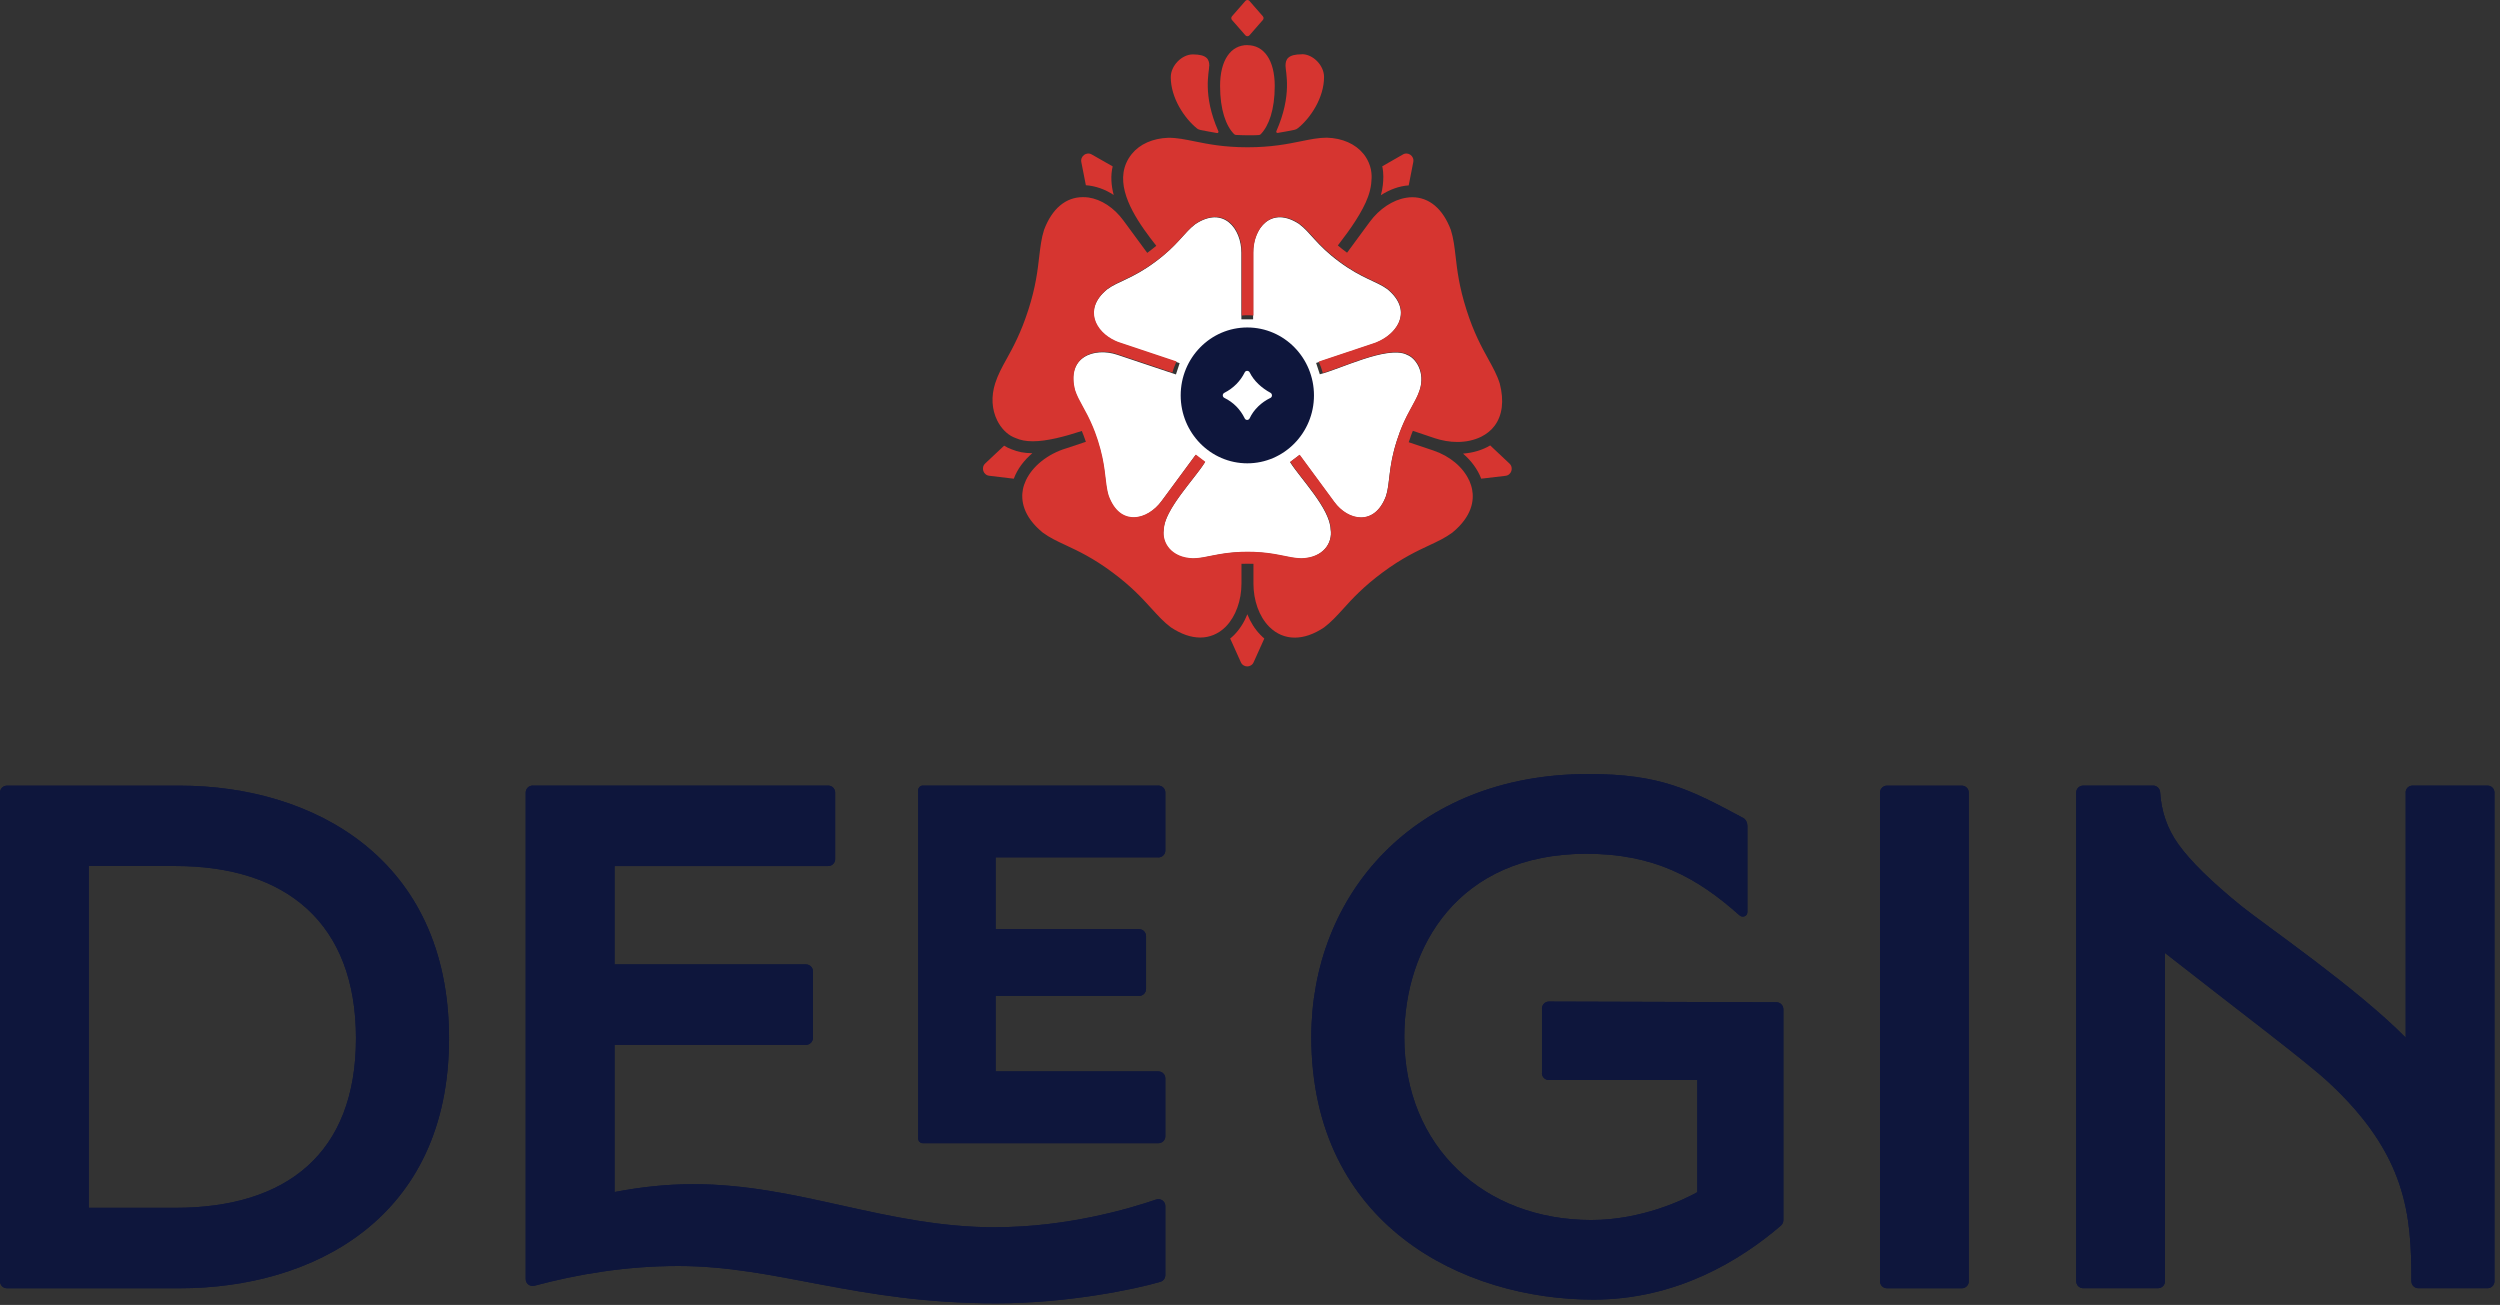
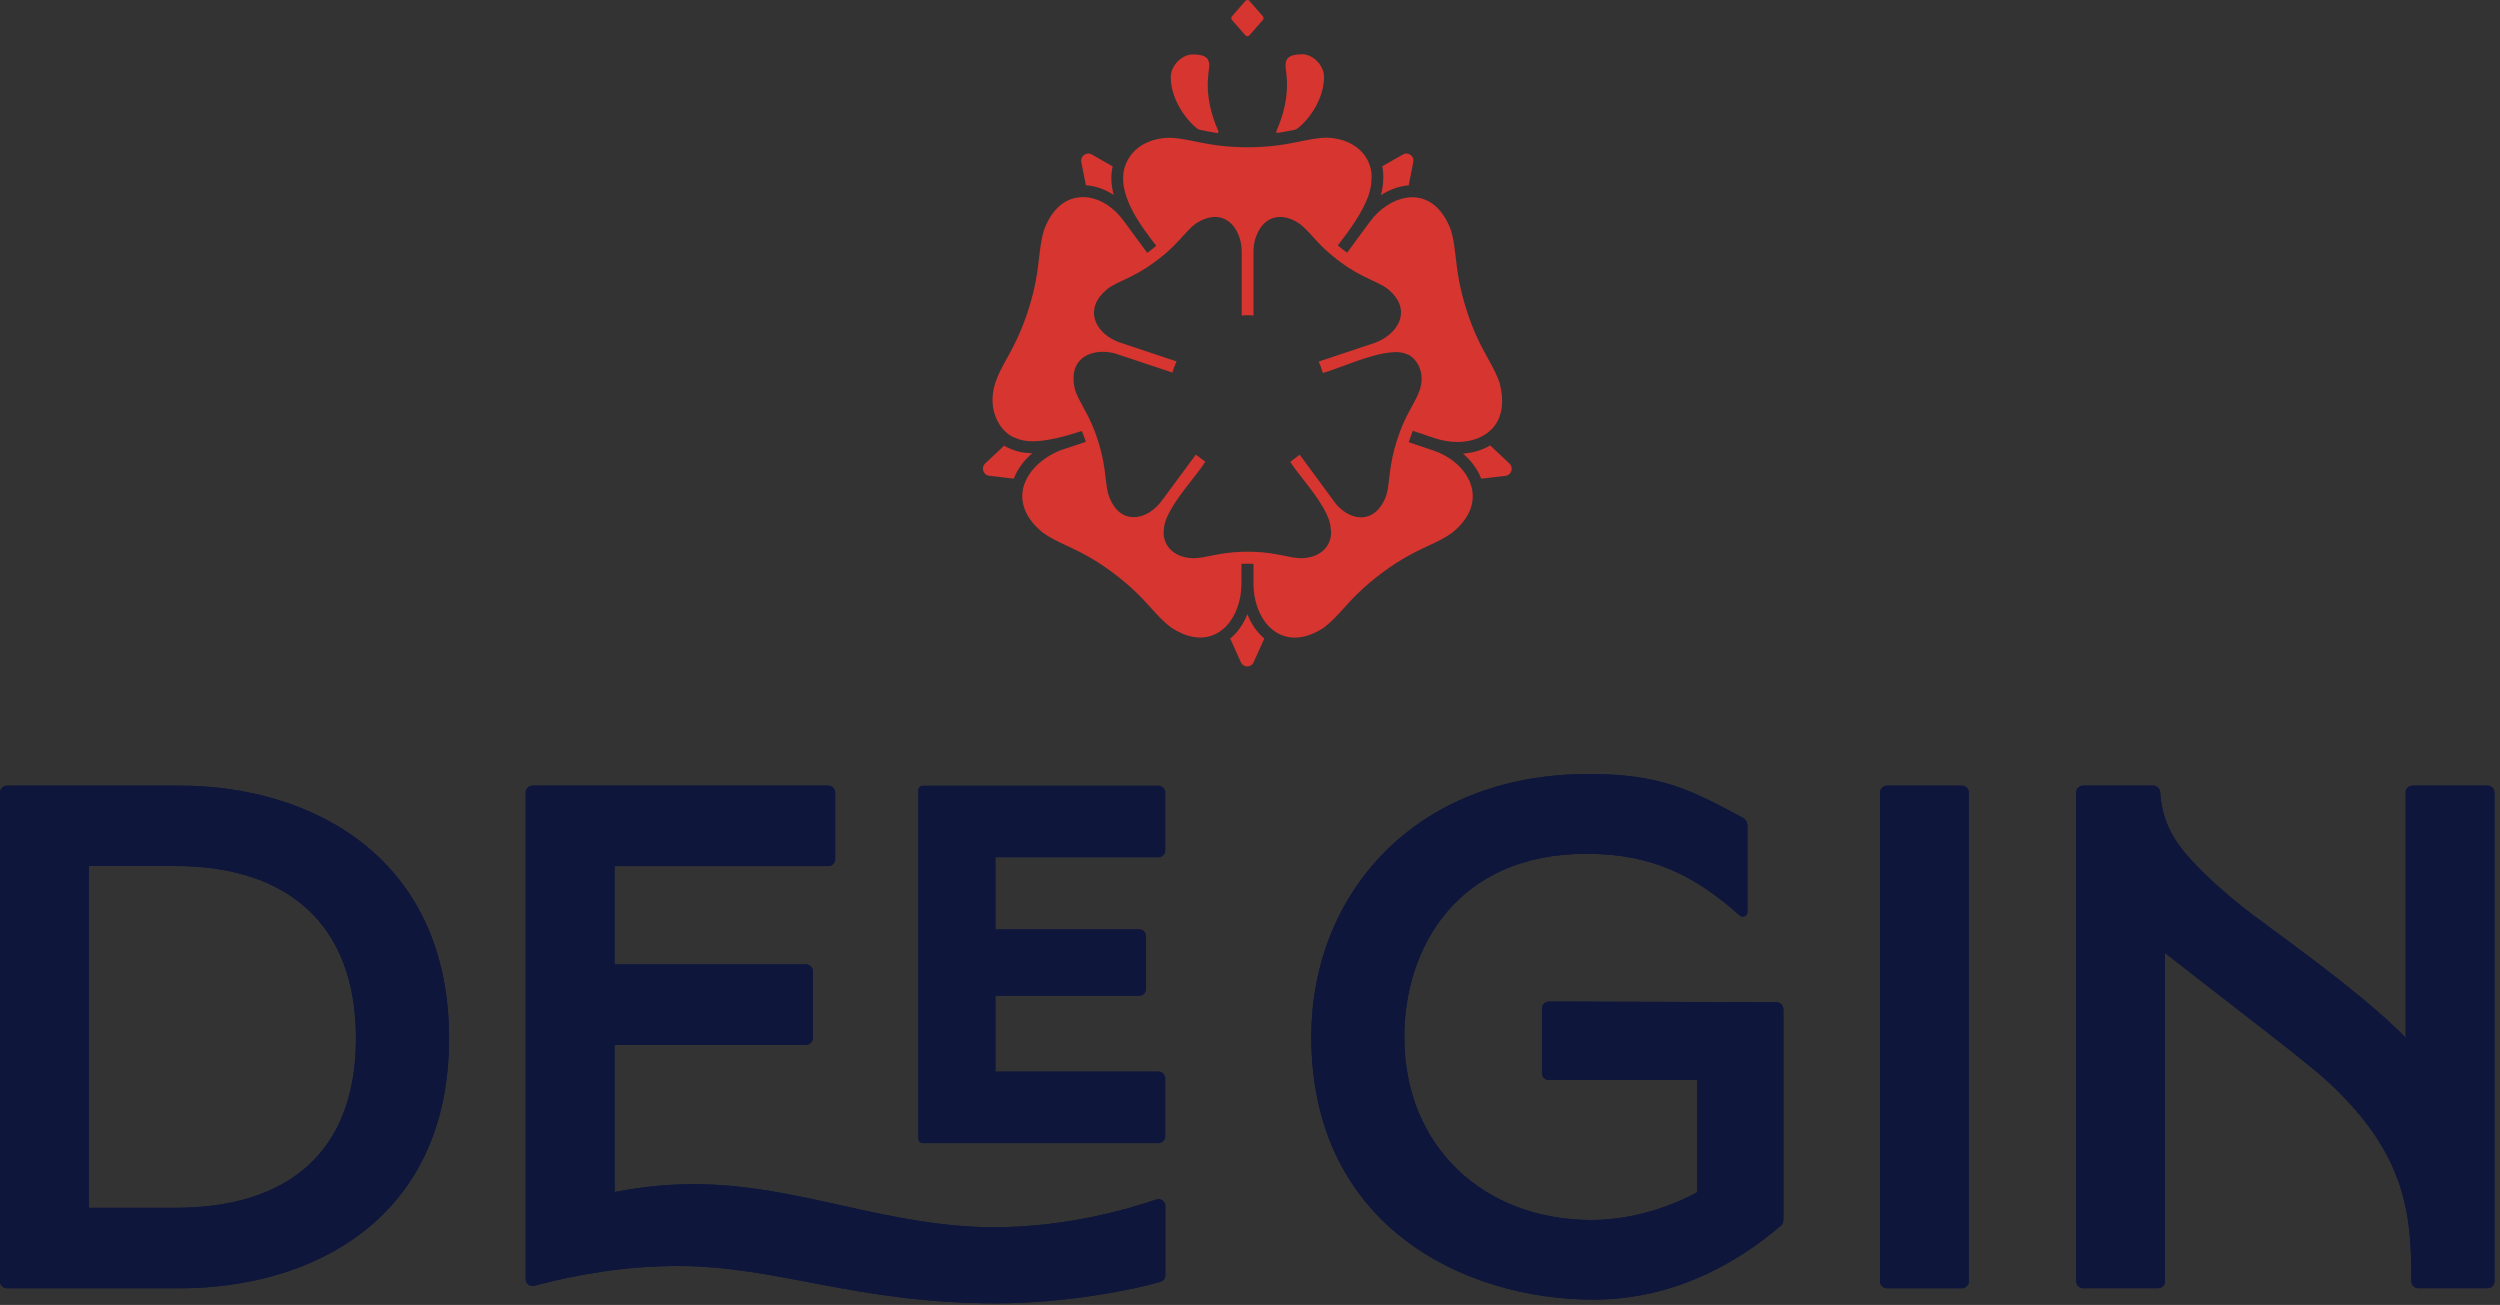
<svg xmlns="http://www.w3.org/2000/svg" width="182" height="95" viewBox="0 0 182 95" fill="none">
  <rect x="0" y="0" width="182" height="95" fill="#333333" stroke="none" />
  <path d="M13.085 57.195H0.508C0.226 57.195 0 57.422 0 57.705V93.276C0 93.559 0.226 93.786 0.508 93.786H13.085C22.737 93.786 32.691 88.747 32.691 75.598C32.691 62.449 22.737 57.195 13.085 57.195ZM12.771 87.929H6.464V63.046H12.771C20.861 63.046 25.913 67.224 25.913 75.591C25.913 83.959 20.867 87.929 12.771 87.929Z" fill="#0E163C" />
  <path d="M84.328 62.42C84.611 62.42 84.837 62.193 84.837 61.91V57.701C84.837 57.418 84.611 57.191 84.328 57.191H67.183C66.994 57.191 66.844 57.342 66.844 57.531V82.885C66.844 83.074 66.994 83.225 67.183 83.225H84.328C84.611 83.225 84.837 82.999 84.837 82.716V78.507C84.837 78.224 84.611 77.997 84.328 77.997H72.48V72.505H82.922C83.205 72.505 83.431 72.278 83.431 71.995V68.151C83.431 67.868 83.205 67.641 82.922 67.641H72.48V62.413H84.328V62.42Z" fill="#0E163C" />
  <path d="M72.48 89.347C64.491 89.347 58.159 86.207 50.477 86.207C48.425 86.207 46.536 86.434 44.741 86.78V76.066H58.673C58.956 76.066 59.182 75.839 59.182 75.556V70.718C59.182 70.435 58.956 70.208 58.673 70.208H44.741V63.049H60.292C60.575 63.049 60.801 62.822 60.801 62.539V57.701C60.801 57.418 60.575 57.191 60.292 57.191H38.779C38.496 57.191 38.27 57.418 38.27 57.701V93.115C38.27 93.449 38.584 93.688 38.911 93.6C42.036 92.763 45.563 92.165 49.379 92.165C56.59 92.165 62.269 94.883 72.53 94.883C77.771 94.883 82.691 93.839 84.473 93.317C84.693 93.254 84.837 93.052 84.837 92.826V87.805C84.837 87.453 84.499 87.214 84.166 87.327C82.327 87.956 77.733 89.34 72.48 89.34V89.347Z" fill="#0E163C" />
  <path d="M112.25 78.116C112.25 78.399 112.476 78.626 112.758 78.626H123.565V86.792C122.611 87.32 119.536 88.817 115.846 88.817C108.108 88.817 102.234 83.539 102.234 75.486C102.234 68.949 106.143 62.155 115.482 62.155C120.377 62.155 123.509 63.847 126.634 66.634C126.86 66.835 127.211 66.703 127.211 66.395V60.123C127.211 59.89 127.099 59.651 126.898 59.544C123.019 57.461 120.867 56.348 115.639 56.348C102.918 56.348 95.462 65.181 95.462 75.48C95.462 89.182 106.501 94.612 116.009 94.612C122.046 94.612 126.697 91.756 129.647 89.227C129.759 89.126 129.829 88.981 129.829 88.83V73.473C129.829 73.19 129.603 72.963 129.32 72.963L112.764 72.913C112.482 72.913 112.256 73.139 112.256 73.422V78.103L112.25 78.116Z" fill="#0E163C" />
  <path d="M142.82 57.195H137.373C137.092 57.195 136.864 57.423 136.864 57.705V93.276C136.864 93.558 137.092 93.786 137.373 93.786H142.82C143.101 93.786 143.328 93.558 143.328 93.276V57.705C143.328 57.423 143.101 57.195 142.82 57.195Z" fill="#0E163C" />
  <path d="M175.134 57.701V75.537C171.538 71.894 164.848 67.314 163.191 65.974C161.001 64.2 159.463 62.69 158.578 61.451C157.787 60.343 157.348 59.085 157.26 57.682C157.241 57.412 157.028 57.191 156.758 57.191H151.656C151.373 57.191 151.147 57.418 151.147 57.701V93.272C151.147 93.556 151.373 93.782 151.656 93.782H157.103C157.386 93.782 157.612 93.556 157.612 93.272V69.378C162.852 73.492 167.797 77.198 169.504 78.777C175.234 84.087 175.548 88.472 175.548 93.272C175.548 93.549 175.774 93.782 176.05 93.782H181.09C181.372 93.782 181.598 93.556 181.598 93.272V57.701C181.598 57.418 181.372 57.191 181.09 57.191H175.636C175.353 57.191 175.128 57.418 175.128 57.701H175.134Z" fill="#0E163C" />
  <path d="M13.085 57.195H0.508C0.226 57.195 0 57.422 0 57.705V93.276C0 93.559 0.226 93.786 0.508 93.786H13.085C22.737 93.786 32.691 88.747 32.691 75.598C32.691 62.449 22.737 57.195 13.085 57.195ZM12.771 87.929H6.464V63.046H12.771C20.861 63.046 25.913 67.224 25.913 75.591C25.913 83.959 20.867 87.929 12.771 87.929Z" fill="#0E163C" />
-   <path d="M84.328 62.42C84.611 62.42 84.837 62.193 84.837 61.91V57.701C84.837 57.418 84.611 57.191 84.328 57.191H67.183C66.994 57.191 66.844 57.342 66.844 57.531V82.885C66.844 83.074 66.994 83.225 67.183 83.225H84.328C84.611 83.225 84.837 82.999 84.837 82.716V78.507C84.837 78.224 84.611 77.997 84.328 77.997H72.48V72.505H82.922C83.205 72.505 83.431 72.278 83.431 71.995V68.151C83.431 67.868 83.205 67.641 82.922 67.641H72.48V62.413H84.328V62.42Z" fill="#0E163C" />
  <path d="M72.48 89.347C64.491 89.347 58.159 86.207 50.477 86.207C48.425 86.207 46.536 86.434 44.741 86.78V76.066H58.673C58.956 76.066 59.182 75.839 59.182 75.556V70.718C59.182 70.435 58.956 70.208 58.673 70.208H44.741V63.049H60.292C60.575 63.049 60.801 62.822 60.801 62.539V57.701C60.801 57.418 60.575 57.191 60.292 57.191H38.779C38.496 57.191 38.27 57.418 38.27 57.701V93.115C38.27 93.449 38.584 93.688 38.911 93.6C42.036 92.763 45.563 92.165 49.379 92.165C56.59 92.165 62.269 94.883 72.53 94.883C77.771 94.883 82.691 93.839 84.473 93.317C84.693 93.254 84.837 93.052 84.837 92.826V87.805C84.837 87.453 84.499 87.214 84.166 87.327C82.327 87.956 77.733 89.34 72.48 89.34V89.347Z" fill="#0E163C" />
  <path d="M112.25 78.116C112.25 78.399 112.476 78.626 112.758 78.626H123.565V86.792C122.611 87.32 119.536 88.817 115.846 88.817C108.108 88.817 102.234 83.539 102.234 75.486C102.234 68.949 106.143 62.155 115.482 62.155C120.377 62.155 123.509 63.847 126.634 66.634C126.86 66.835 127.211 66.703 127.211 66.395V60.123C127.211 59.89 127.099 59.651 126.898 59.544C123.019 57.461 120.867 56.348 115.639 56.348C102.918 56.348 95.462 65.181 95.462 75.48C95.462 89.182 106.501 94.612 116.009 94.612C122.046 94.612 126.697 91.756 129.647 89.227C129.759 89.126 129.829 88.981 129.829 88.83V73.473C129.829 73.19 129.603 72.963 129.32 72.963L112.764 72.913C112.482 72.913 112.256 73.139 112.256 73.422V78.103L112.25 78.116Z" fill="#0E163C" />
  <path d="M142.82 57.195H137.373C137.092 57.195 136.864 57.423 136.864 57.705V93.276C136.864 93.558 137.092 93.786 137.373 93.786H142.82C143.101 93.786 143.328 93.558 143.328 93.276V57.705C143.328 57.423 143.101 57.195 142.82 57.195Z" fill="#0E163C" />
  <path d="M175.134 57.701V75.537C171.538 71.894 164.848 67.314 163.191 65.974C161.001 64.2 159.463 62.69 158.578 61.451C157.787 60.343 157.348 59.085 157.26 57.682C157.241 57.412 157.028 57.191 156.758 57.191H151.656C151.373 57.191 151.147 57.418 151.147 57.701V93.272C151.147 93.556 151.373 93.782 151.656 93.782H157.103C157.386 93.782 157.612 93.556 157.612 93.272V69.378C162.852 73.492 167.797 77.198 169.504 78.777C175.234 84.087 175.548 88.472 175.548 93.272C175.548 93.549 175.774 93.782 176.05 93.782H181.09C181.372 93.782 181.598 93.556 181.598 93.272V57.701C181.598 57.418 181.372 57.191 181.09 57.191H175.636C175.353 57.191 175.128 57.418 175.128 57.701H175.134Z" fill="#0E163C" />
-   <path d="M90.812 3.281C89.613 3.281 88.822 4.357 88.822 6.257C88.822 8.006 89.255 9.17 89.839 9.761C89.877 9.799 89.927 9.818 89.977 9.824C90.153 9.831 90.561 9.849 90.812 9.849C90.918 9.849 91.019 9.849 91.113 9.849C91.213 9.849 91.308 9.849 91.408 9.843C91.483 9.843 91.565 9.837 91.64 9.831C91.697 9.831 91.747 9.805 91.784 9.768C92.362 9.17 92.801 8.006 92.801 6.263C92.801 4.363 92.004 3.288 90.812 3.288V3.281Z" fill="#D63530" />
  <path d="M90.661 2.568C90.743 2.663 90.881 2.663 90.963 2.568L91.935 1.455C92.004 1.379 92.004 1.26 91.935 1.184L90.963 0.071C90.881 -0.024 90.743 -0.024 90.661 0.071L89.689 1.184C89.62 1.26 89.62 1.379 89.689 1.455L90.661 2.568Z" fill="#D63530" />
  <path d="M88.038 4.798C88.038 4.338 87.881 3.961 86.839 3.961C86.036 3.961 85.232 4.779 85.232 5.616C85.232 7.132 86.224 8.604 87.128 9.34C87.209 9.409 87.31 9.447 87.41 9.466C87.68 9.516 88.207 9.623 88.603 9.686C88.672 9.699 88.728 9.623 88.697 9.554C87.529 6.912 88.031 5.244 88.031 4.798H88.038Z" fill="#D63530" />
  <path d="M94.785 3.952C93.743 3.952 93.586 4.329 93.586 4.788C93.586 5.248 94.088 6.902 92.921 9.545C92.889 9.614 92.939 9.689 93.015 9.677C93.41 9.614 93.944 9.513 94.213 9.457C94.32 9.438 94.414 9.394 94.496 9.324C95.4 8.595 96.391 7.122 96.391 5.6C96.391 4.763 95.588 3.945 94.785 3.945V3.952Z" fill="#D63530" />
-   <path d="M102.397 25.813C100.959 25.153 97.508 26.902 96.083 27.248L95.813 26.424L99.868 25.065C101.593 24.543 102.999 22.712 101.01 21.063C100.2 20.466 99.158 20.29 97.508 19.069C95.826 17.829 95.412 16.93 94.571 16.307C92.531 14.967 91.219 16.634 91.226 18.402V23.246H90.372V18.402C90.372 16.64 89.067 14.967 87.027 16.313C86.186 16.936 85.772 17.836 84.09 19.075C82.439 20.302 81.404 20.472 80.594 21.07C78.705 22.617 79.86 24.423 81.511 24.97L85.879 26.436L85.609 27.26L81.347 25.832C79.678 25.266 77.601 25.971 78.241 28.424C78.561 29.431 79.27 30.117 79.91 32.124C80.544 34.105 80.381 35.162 80.695 36.131C81.542 38.402 83.538 37.893 84.561 36.49L87.033 33.13L87.717 33.652C86.996 34.842 84.736 37.113 84.705 38.591C84.561 39.56 85.27 40.623 86.807 40.674C87.812 40.674 88.753 40.189 90.793 40.189C92.832 40.189 93.723 40.667 94.765 40.667C96.328 40.611 97.025 39.541 96.868 38.547C96.817 37.018 94.684 34.86 93.918 33.646L94.602 33.124L97.125 36.553C98.129 37.931 100.075 38.333 100.897 36.119C101.211 35.15 101.047 34.087 101.681 32.111C102.321 30.104 103.031 29.425 103.351 28.412C103.771 27.09 103.062 26.04 102.39 25.82L102.397 25.813Z" fill="white" />
-   <path d="M90.805 23.84C88.126 23.84 85.954 26.054 85.954 28.785C85.954 31.515 88.132 33.73 90.805 33.73C93.479 33.73 95.657 31.515 95.657 28.785C95.657 26.054 93.485 23.84 90.805 23.84ZM92.475 28.974C91.841 29.282 91.276 29.804 90.975 30.452C90.9 30.609 90.686 30.616 90.611 30.452C90.297 29.798 89.782 29.282 89.136 28.967C88.979 28.892 88.979 28.672 89.136 28.596C89.801 28.256 90.303 27.741 90.611 27.118C90.686 26.954 90.906 26.96 90.981 27.118C91.282 27.734 91.853 28.25 92.481 28.59C92.638 28.672 92.638 28.898 92.481 28.974H92.475Z" fill="#0E163C" />
  <path d="M90.812 44.709C90.58 45.294 90.253 45.81 89.852 46.219C89.757 46.314 89.663 46.402 89.557 46.484L90.335 48.214C90.517 48.616 91.082 48.616 91.264 48.214L92.042 46.484C91.942 46.402 91.854 46.314 91.76 46.219C91.358 45.81 91.031 45.288 90.799 44.703L90.812 44.709Z" fill="#D63530" />
  <path d="M79.057 13.485C79.754 13.535 80.451 13.78 81.078 14.195C80.896 13.503 80.84 12.799 81.003 12.113L79.478 11.245C79.095 11.025 78.637 11.364 78.719 11.798L79.051 13.485H79.057Z" fill="#D63530" />
  <path d="M100.521 14.214C101.167 13.799 101.864 13.541 102.554 13.497L102.887 11.798C102.974 11.364 102.516 11.025 102.133 11.245L100.627 12.107C100.627 12.107 100.627 12.126 100.633 12.132C100.74 12.635 100.709 13.107 100.671 13.466C100.646 13.711 100.596 13.956 100.527 14.214H100.521Z" fill="#D63530" />
  <path d="M75.16 32.993C74.57 32.993 74.062 32.892 73.647 32.71C73.459 32.647 73.277 32.552 73.101 32.445L71.727 33.735C71.401 34.037 71.576 34.584 72.016 34.635L73.804 34.849C74.062 34.157 74.539 33.515 75.16 32.986V32.993Z" fill="#D63530" />
  <path d="M109.884 33.741L108.485 32.426C107.92 32.766 107.242 32.967 106.508 33.023C107.11 33.539 107.575 34.169 107.832 34.848L109.602 34.64C110.035 34.59 110.211 34.043 109.884 33.741Z" fill="#D63530" />
  <path d="M106.947 34.962C106.508 34.006 105.547 33.195 104.336 32.792L102.554 32.194C102.598 32.05 102.648 31.911 102.698 31.785C102.698 31.785 102.698 31.773 102.698 31.767C102.755 31.622 102.805 31.49 102.855 31.364L104.443 31.899C104.976 32.075 105.547 32.175 106.093 32.175C106.734 32.175 107.317 32.043 107.813 31.804C108.215 31.603 108.554 31.339 108.805 30.999C109.376 30.238 109.508 29.174 109.181 27.916C108.98 27.281 108.679 26.746 108.34 26.129C107.876 25.286 107.292 24.236 106.759 22.55C106.225 20.882 106.081 19.656 105.968 18.668C105.886 17.951 105.811 17.34 105.623 16.743C105.045 15.201 104.048 14.358 102.805 14.358C102.667 14.358 102.522 14.371 102.378 14.396C101.405 14.547 100.414 15.201 99.705 16.17L98.067 18.397C98.067 18.397 98.029 18.372 98.016 18.36C97.784 18.19 97.577 18.026 97.395 17.869C97.634 17.561 97.866 17.252 98.092 16.938C98.5 16.372 98.882 15.793 99.209 15.176C99.51 14.61 99.749 14.018 99.824 13.37C99.855 13.094 99.868 12.829 99.836 12.559C99.83 12.477 99.811 12.402 99.799 12.32C99.723 11.98 99.585 11.659 99.391 11.376C99.347 11.319 99.303 11.244 99.253 11.194C98.669 10.476 97.721 10.055 96.592 10.023C95.977 10.023 95.38 10.149 94.69 10.288C93.736 10.483 92.544 10.722 90.818 10.722C89.092 10.722 87.918 10.483 86.983 10.294C86.299 10.156 85.703 10.03 85.063 10.03C83.921 10.068 82.979 10.489 82.396 11.206C82.051 11.634 81.862 12.093 81.793 12.565C81.53 14.371 83.011 16.409 84.178 17.894C84.002 18.039 83.814 18.19 83.594 18.353C83.569 18.372 83.544 18.391 83.519 18.41L81.793 16.063C81.109 15.126 80.18 14.515 79.239 14.377C79.101 14.358 78.969 14.352 78.831 14.352C77.582 14.352 76.584 15.195 76.007 16.736C75.812 17.34 75.743 17.957 75.656 18.668C75.543 19.656 75.404 20.882 74.865 22.55C74.325 24.236 73.748 25.286 73.283 26.129C72.938 26.746 72.649 27.281 72.448 27.91C72.147 28.854 72.198 29.81 72.599 30.615C72.875 31.169 73.302 31.609 73.773 31.823C73.835 31.855 73.898 31.88 73.961 31.899C74.275 32.043 74.695 32.125 75.185 32.125C76.22 32.125 77.494 31.785 78.756 31.376C78.856 31.609 78.95 31.873 79.051 32.163L77.614 32.641C76.27 33.05 75.172 33.937 74.689 34.962C74.589 35.176 74.513 35.397 74.469 35.617C74.319 36.384 74.444 37.561 75.9 38.763C76.409 39.14 76.955 39.398 77.595 39.694C78.486 40.109 79.584 40.625 80.977 41.663C82.389 42.707 83.186 43.594 83.833 44.305C84.31 44.827 84.718 45.28 85.239 45.67C85.986 46.167 86.707 46.413 87.379 46.413C88.05 46.413 88.684 46.155 89.192 45.664C89.211 45.645 89.23 45.626 89.249 45.608C89.958 44.878 90.379 43.714 90.379 42.487V41.046C90.517 41.046 90.655 41.04 90.805 41.04H90.824C90.975 41.04 91.119 41.04 91.251 41.046V42.487C91.251 43.714 91.665 44.878 92.381 45.608C92.393 45.626 92.412 45.639 92.431 45.658C92.939 46.155 93.567 46.419 94.251 46.419C94.935 46.419 95.644 46.174 96.385 45.683C96.912 45.287 97.314 44.84 97.79 44.318C98.437 43.601 99.24 42.72 100.659 41.669C102.046 40.637 103.15 40.121 104.035 39.706C104.681 39.404 105.227 39.146 105.729 38.775C107.179 37.586 107.317 36.416 107.173 35.648C107.129 35.416 107.054 35.189 106.959 34.969L106.947 34.962ZM101.889 31.496C101.889 31.496 101.889 31.509 101.889 31.515C101.838 31.647 101.788 31.779 101.744 31.924C101.725 31.98 101.707 32.037 101.688 32.094C101.148 33.786 101.186 34.805 101.016 35.673C100.991 35.818 100.953 35.963 100.91 36.101C100.495 37.209 99.799 37.661 99.083 37.661C98.368 37.661 97.64 37.215 97.138 36.529L96.88 36.177L94.621 33.106H94.615L93.931 33.622C93.931 33.622 93.937 33.635 93.943 33.641C94.477 34.484 95.657 35.768 96.347 36.982C96.654 37.523 96.868 38.052 96.88 38.523C97.037 39.511 96.341 40.587 94.778 40.637H94.697C93.768 40.612 92.964 40.228 91.264 40.172C91.126 40.172 90.981 40.166 90.837 40.166H90.818C90.667 40.166 90.529 40.166 90.391 40.172C88.709 40.228 87.831 40.612 86.939 40.637C86.902 40.637 86.864 40.637 86.833 40.637C85.295 40.587 84.586 39.524 84.73 38.555C84.743 38.089 84.969 37.548 85.302 36.988C86.017 35.774 87.216 34.459 87.724 33.648C87.73 33.635 87.737 33.629 87.743 33.616L87.059 33.094L87.04 33.119L84.781 36.177L84.58 36.447C84.059 37.164 83.287 37.649 82.54 37.649C81.793 37.649 81.134 37.202 80.72 36.095C80.676 35.956 80.638 35.812 80.613 35.667C80.444 34.799 80.475 33.78 79.936 32.087C79.91 32.018 79.892 31.949 79.867 31.88C79.772 31.59 79.672 31.326 79.572 31.087C79.044 29.81 78.53 29.206 78.266 28.388C78.204 28.143 78.166 27.922 78.16 27.709C78.065 26.262 79.107 25.613 80.275 25.613C80.312 25.613 80.344 25.613 80.381 25.613C80.714 25.62 81.053 25.683 81.373 25.796L85.352 27.123C85.427 26.84 85.534 26.57 85.653 26.312L81.53 24.934C81.41 24.896 81.297 24.852 81.191 24.802C79.747 24.141 78.875 22.506 80.57 21.077C80.582 21.058 80.601 21.052 80.62 21.033C81.417 20.436 82.44 20.266 84.046 19.083C84.065 19.07 84.09 19.052 84.115 19.033C84.216 18.963 84.304 18.888 84.391 18.825C84.391 18.825 84.398 18.825 84.398 18.819C84.517 18.724 84.63 18.643 84.73 18.555C85.916 17.561 86.325 16.818 87.052 16.277C87.291 16.12 87.523 16.006 87.737 15.931C87.994 15.837 88.239 15.793 88.458 15.793C89.362 15.793 89.99 16.485 90.259 17.372C90.354 17.686 90.397 18.026 90.397 18.366V22.971C90.536 22.952 90.68 22.952 90.824 22.952C90.969 22.952 91.107 22.952 91.251 22.971V18.372C91.251 18.032 91.295 17.693 91.389 17.378C91.659 16.485 92.293 15.793 93.19 15.793C93.416 15.793 93.661 15.837 93.918 15.931C94.132 16.006 94.358 16.12 94.59 16.277C95.318 16.812 95.726 17.548 96.88 18.523C96.987 18.617 97.094 18.706 97.213 18.794C97.213 18.8 97.219 18.806 97.226 18.806C97.32 18.882 97.42 18.963 97.527 19.039C97.539 19.052 97.552 19.058 97.564 19.064C99.184 20.266 100.219 20.436 101.029 21.033C101.041 21.046 101.06 21.058 101.073 21.071C102.767 22.518 101.87 24.104 100.451 24.802C100.269 24.896 100.075 24.972 99.88 25.028L96.002 26.324C96.121 26.589 96.222 26.866 96.303 27.155C97.502 26.815 99.736 25.771 101.305 25.651C101.405 25.639 101.5 25.632 101.594 25.632C101.901 25.632 102.177 25.676 102.403 25.777C102.956 25.959 103.539 26.702 103.489 27.69C103.483 27.904 103.445 28.13 103.363 28.363C103.1 29.181 102.585 29.791 102.058 31.062C102.008 31.188 101.951 31.326 101.901 31.465L101.889 31.496Z" fill="#D63530" />
</svg>